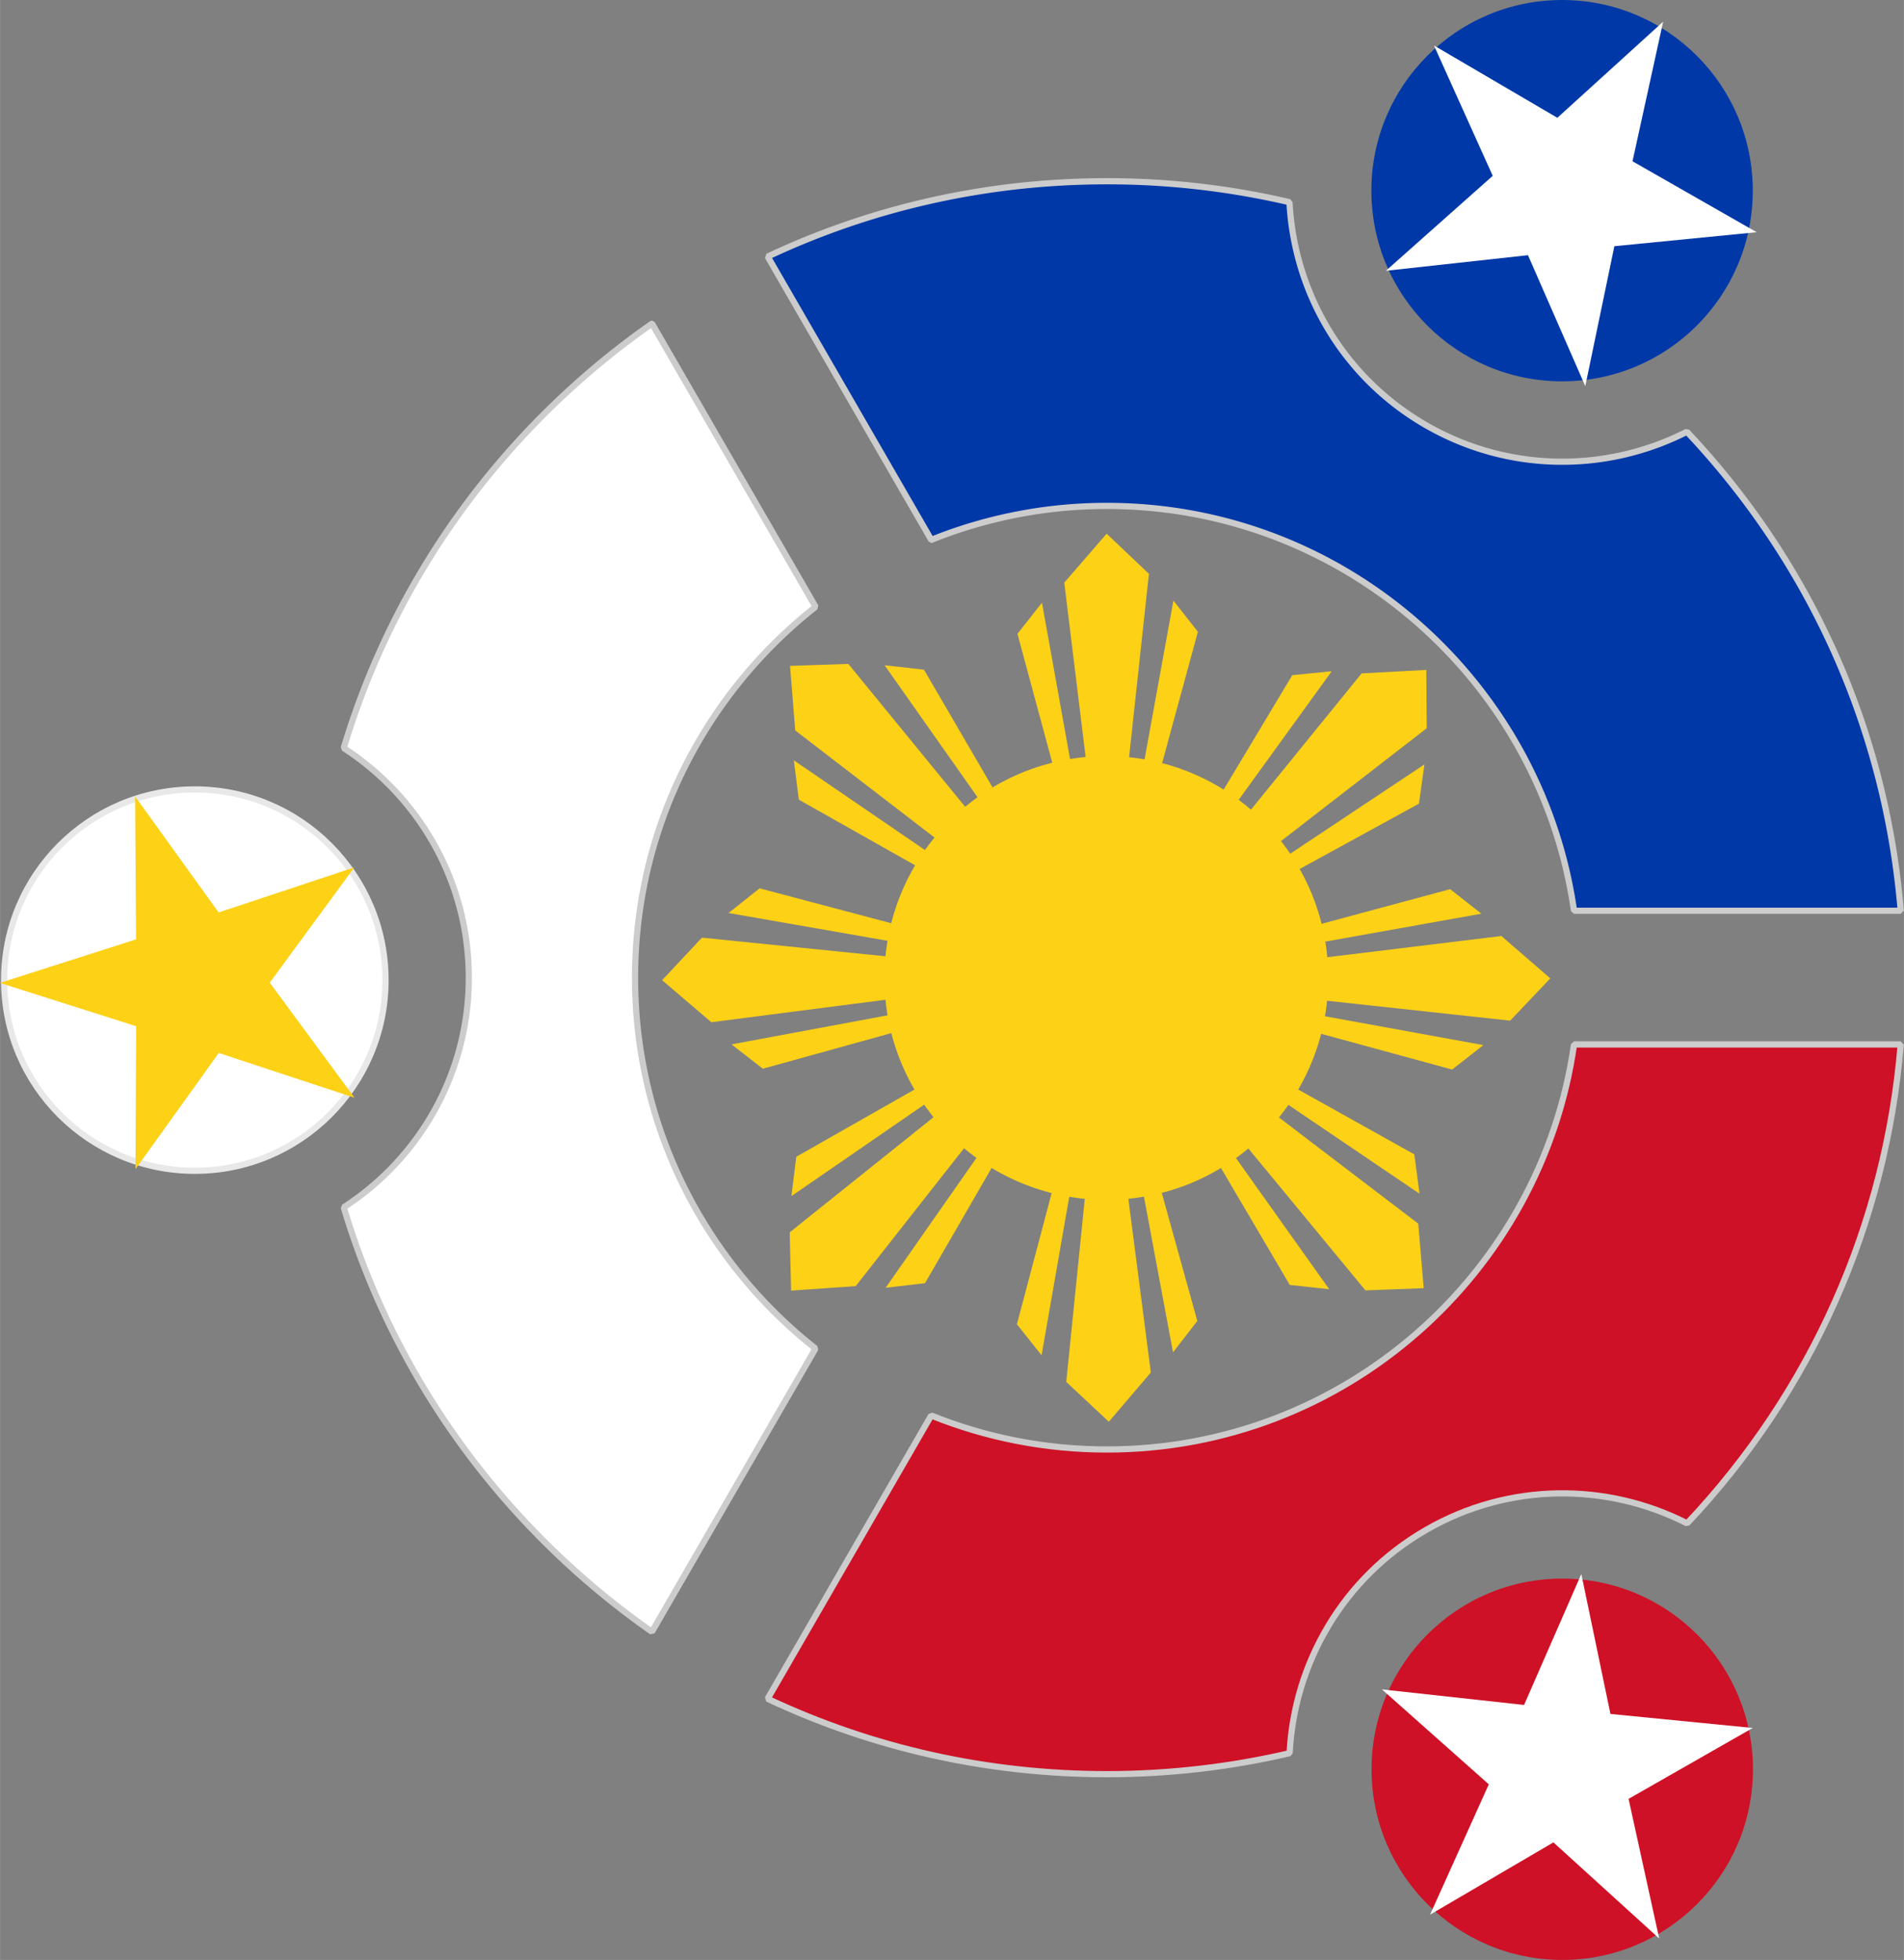
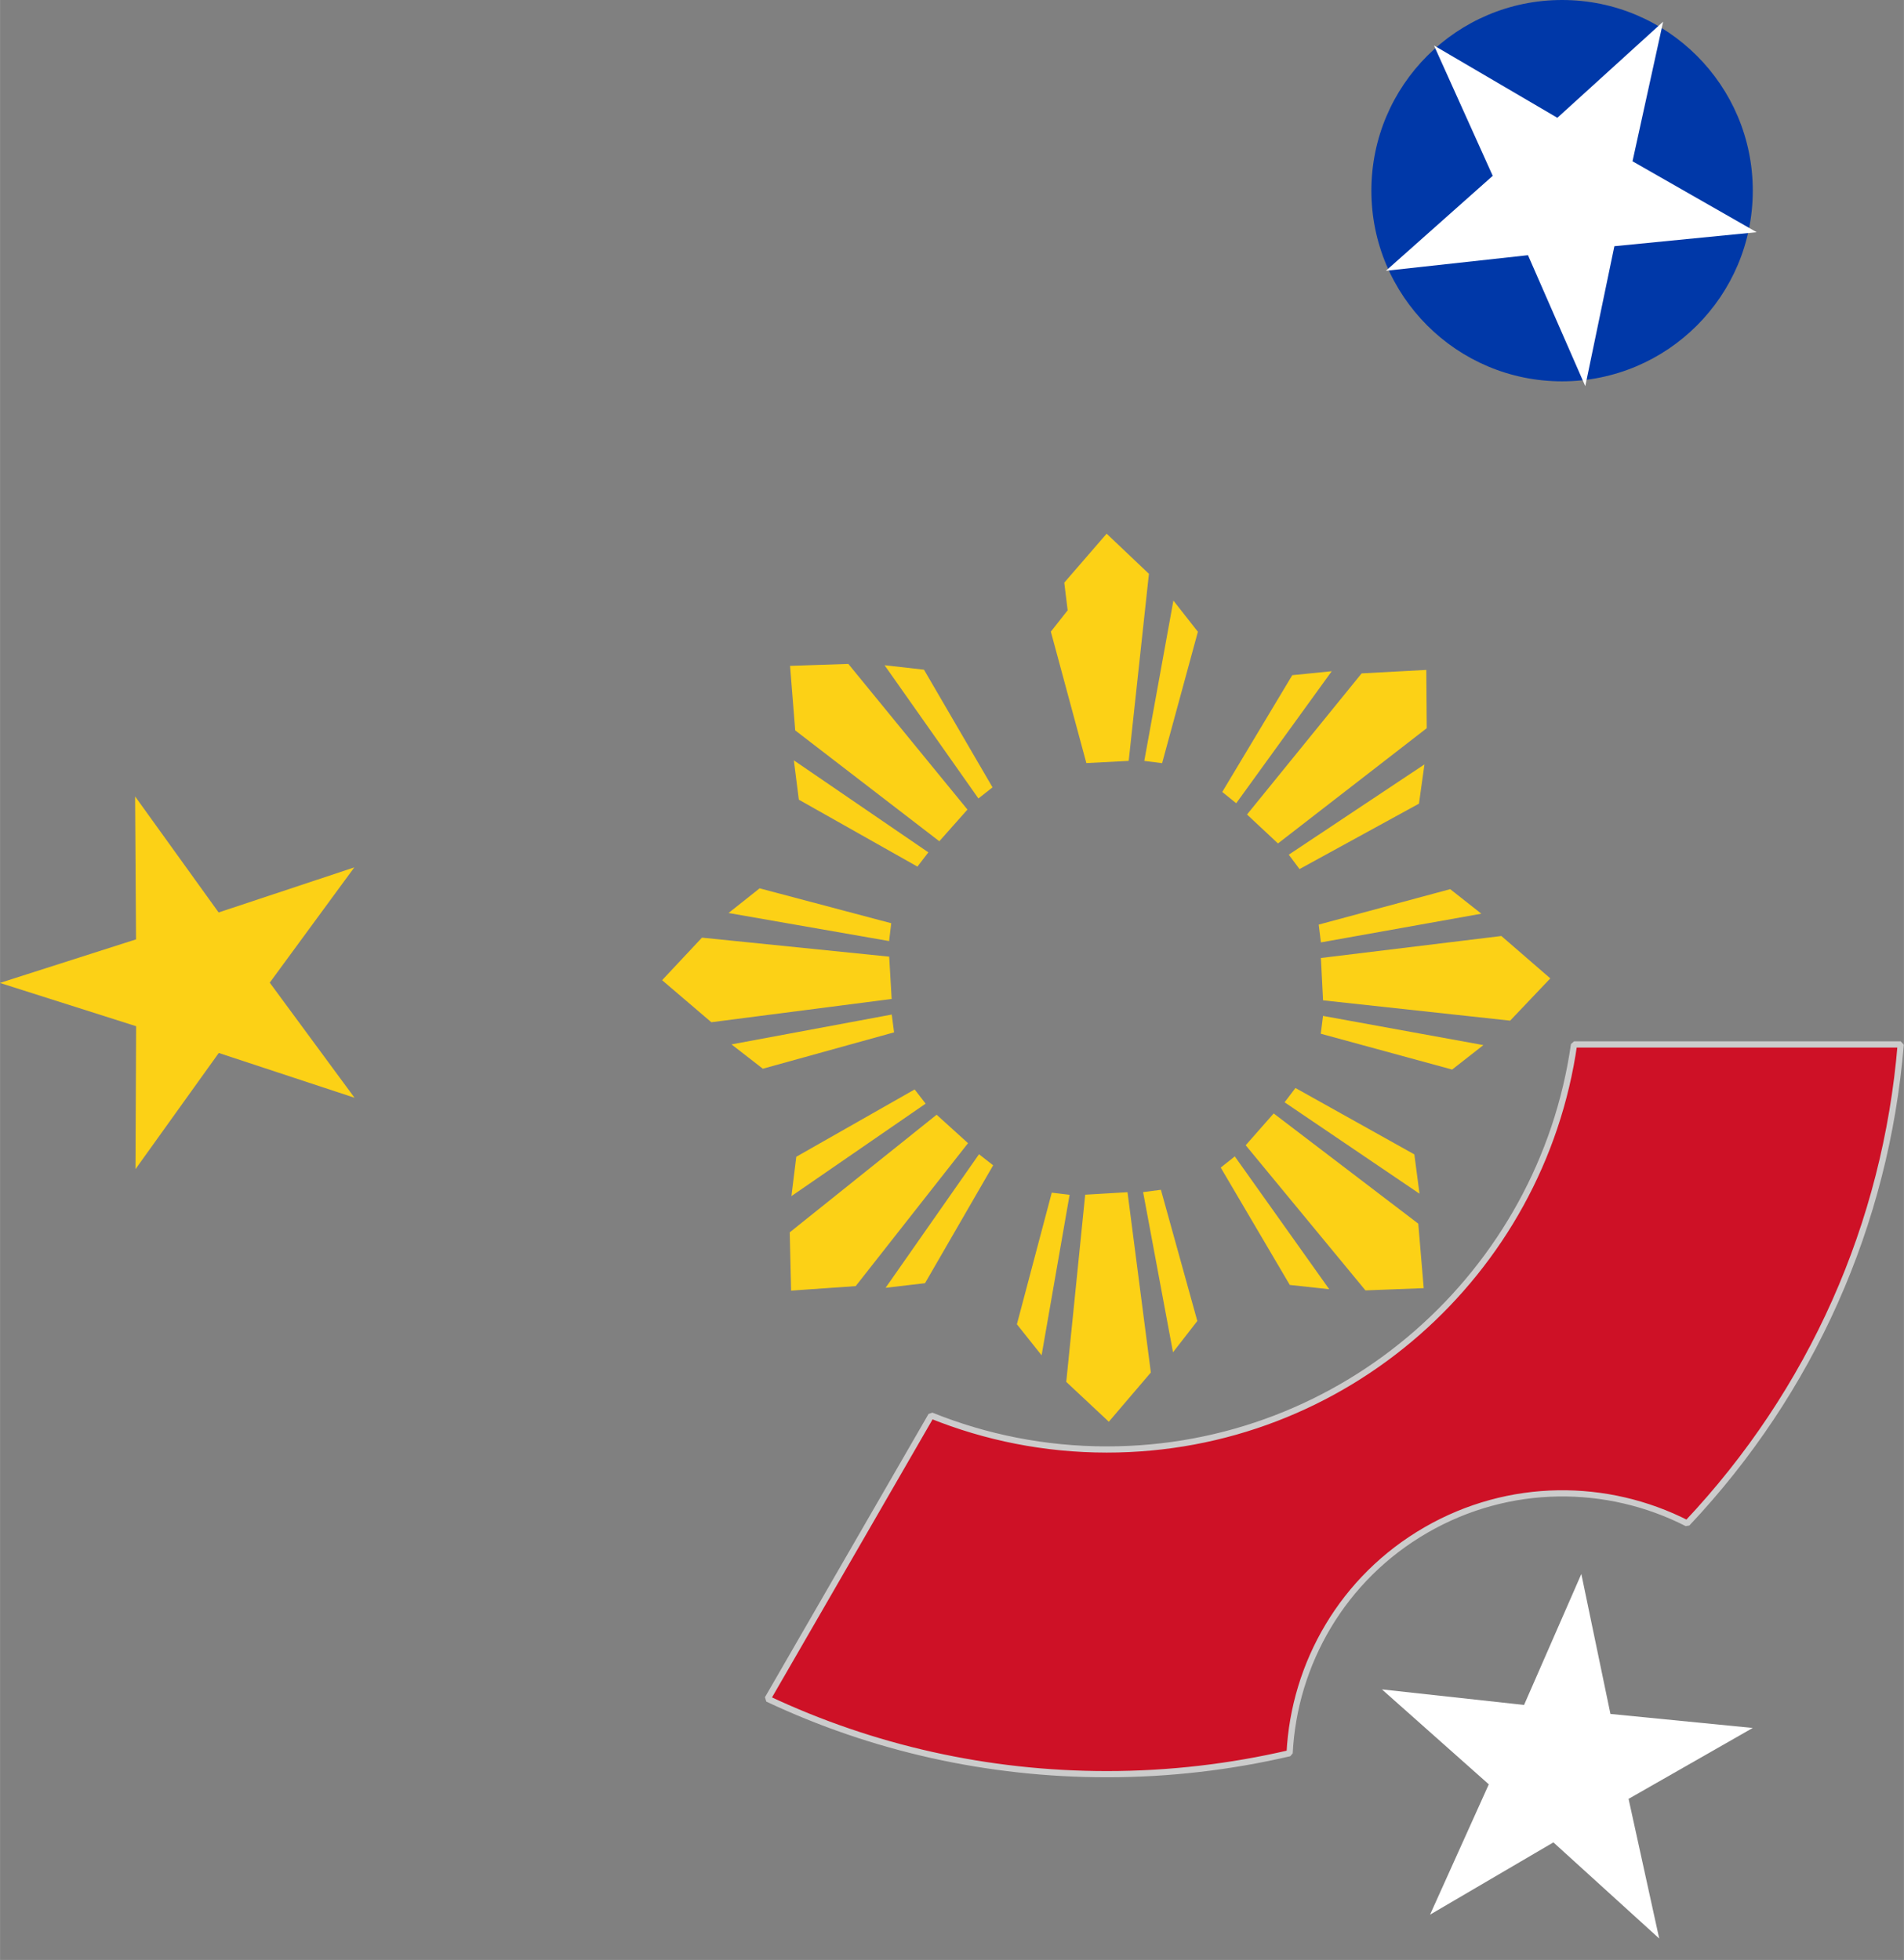
<svg xmlns="http://www.w3.org/2000/svg" width="153.55" height="158.089" viewBox="0 0 91.092 93.789">
  <rect x="0" y="0" width="91.092" height="93.789" fill="#808080" stroke="none" />
-   <path d="M52.958 24.21c11.36 0 20.787 8.436 22.348 19.373h15.632c-.71-8.594-4.273-16.604-10.23-22.921-3.815 1.943-8.506 1.98-12.491-.32-3.988-2.303-6.302-6.387-6.524-10.667a38.438 38.438 0 00-8.735-1.002c-5.704 0-11.216 1.245-16.23 3.606l7.827 13.555a22.458 22.458 0 018.403-1.624z" fill="#0038a8" stroke="#ccc" stroke-width=".297" stroke-linejoin="bevel" />
-   <path d="M30.382 46.787c0-7.193 3.38-13.61 8.636-17.747l-7.824-13.553a38.649 38.649 0 00-5.188 4.349c-4.528 4.528-7.775 9.995-9.562 15.962 3.6 2.332 5.984 6.38 5.984 10.989 0 4.608-2.384 8.657-5.984 10.988 1.787 5.967 5.034 11.434 9.562 15.962a38.683 38.683 0 005.184 4.348l7.825-13.554c-5.254-4.137-8.633-10.554-8.633-17.744z" fill="#fff" stroke="#ccc" stroke-width=".297" stroke-linejoin="bevel" />
  <path d="M75.307 49.98c-1.557 10.942-10.985 19.383-22.35 19.383-2.97 0-5.806-.578-8.405-1.626l-7.827 13.556C41.737 83.655 47.25 84.9 52.957 84.9c2.98 0 5.91-.344 8.742-1.004.218-4.285 2.533-8.376 6.524-10.68 3.986-2.302 8.679-2.265 12.495-.318 5.952-6.318 9.51-14.327 10.219-22.918h-15.63z" fill="#ce1126" stroke="#ccc" stroke-width=".297" stroke-linejoin="bevel" />
  <g transform="translate(7.553 -26.002) scale(.377)" fill="#fcd116">
-     <path d="M105.918 168.91l-8.697-14.934-5.002-.566 11.91 16.912 1.79-1.411zm-6.75 6.843l-18.288-14.07-.655-8.192 7.395-.25 15.118 18.49-3.57 4.022zm-2.778 3.218l-15.05-8.495-.634-4.994 17.071 11.68-1.387 1.809zM127.442 165.84l4.54-16.676-3.107-3.961-3.695 20.351 2.262.286zm-9.613-.01l-2.804-22.903 5.377-6.214 5.367 5.094-2.568 23.745-5.372.278zm-4.24.278l-4.507-16.684 3.113-3.955 3.655 20.358-2.262.281zM144.88 179.285l15.158-8.303.698-4.985-17.219 11.461 1.364 1.827zm-6.662-6.928l14.545-17.912 8.206-.44.056 7.4-18.88 14.627-3.928-3.675zm-3.144-2.86l8.887-14.823 5.008-.503-12.123 16.759-1.772-1.434zM147.577 200.184l16.673 4.548 3.963-3.104-20.35-3.706-.286 2.262zm.015-9.613l22.904-2.792 6.211 5.38-5.097 5.365-23.743-2.58-.275-5.373zm-.277-4.24l16.687-4.498 3.954 3.115-20.36 3.644-.28-2.262zM134.881 217.174l8.764 14.896 5.004.545-11.984-16.86-1.784 1.42zm6.721-6.872l18.349 13.99.691 8.188-7.394.283-15.2-18.423 3.554-4.038zm2.763-3.23l15.088 8.429.655 4.99-17.122-11.604 1.379-1.815zM113.439 220.357l-4.425 16.706 3.133 3.94 3.555-20.376-2.263-.27zm9.612-.057l2.962 22.883-5.335 6.251-5.401-5.057 2.404-23.762 5.37-.315zm4.239-.307l4.62 16.653-3.085 3.976-3.795-20.333 2.26-.296zM96.037 207.256l-15.022 8.545-.617 4.996L97.43 209.06l-1.393-1.804zm6.774 6.82L88.555 232.22l-8.198.572-.174-7.397 18.642-14.93 3.986 3.612zm3.189 2.81l-8.648 14.963-5 .583 11.853-16.951 1.795 1.405zM93.066 186.158l-16.705-4.43-3.941 3.132 20.375 3.562.27-2.264zm.053 9.613l-22.883 2.954-6.25-5.336 5.06-5.4 23.76 2.412.313 5.37zm.307 4.239l-16.655 4.616-3.975-3.088 20.334-3.788.296 2.26z" />
-     <circle transform="matrix(.911 0 0 .911 45.179 56.631)" r="30.916" cy="149.808" cx="82.531" />
+     <path d="M105.918 168.91l-8.697-14.934-5.002-.566 11.91 16.912 1.79-1.411zm-6.75 6.843l-18.288-14.07-.655-8.192 7.395-.25 15.118 18.49-3.57 4.022zm-2.778 3.218l-15.05-8.495-.634-4.994 17.071 11.68-1.387 1.809zM127.442 165.84l4.54-16.676-3.107-3.961-3.695 20.351 2.262.286zm-9.613-.01l-2.804-22.903 5.377-6.214 5.367 5.094-2.568 23.745-5.372.278zl-4.507-16.684 3.113-3.955 3.655 20.358-2.262.281zM144.88 179.285l15.158-8.303.698-4.985-17.219 11.461 1.364 1.827zm-6.662-6.928l14.545-17.912 8.206-.44.056 7.4-18.88 14.627-3.928-3.675zm-3.144-2.86l8.887-14.823 5.008-.503-12.123 16.759-1.772-1.434zM147.577 200.184l16.673 4.548 3.963-3.104-20.35-3.706-.286 2.262zm.015-9.613l22.904-2.792 6.211 5.38-5.097 5.365-23.743-2.58-.275-5.373zm-.277-4.24l16.687-4.498 3.954 3.115-20.36 3.644-.28-2.262zM134.881 217.174l8.764 14.896 5.004.545-11.984-16.86-1.784 1.42zm6.721-6.872l18.349 13.99.691 8.188-7.394.283-15.2-18.423 3.554-4.038zm2.763-3.23l15.088 8.429.655 4.99-17.122-11.604 1.379-1.815zM113.439 220.357l-4.425 16.706 3.133 3.94 3.555-20.376-2.263-.27zm9.612-.057l2.962 22.883-5.335 6.251-5.401-5.057 2.404-23.762 5.37-.315zm4.239-.307l4.62 16.653-3.085 3.976-3.795-20.333 2.26-.296zM96.037 207.256l-15.022 8.545-.617 4.996L97.43 209.06l-1.393-1.804zm6.774 6.82L88.555 232.22l-8.198.572-.174-7.397 18.642-14.93 3.986 3.612zm3.189 2.81l-8.648 14.963-5 .583 11.853-16.951 1.795 1.405zM93.066 186.158l-16.705-4.43-3.941 3.132 20.375 3.562.27-2.264zm.053 9.613l-22.883 2.954-6.25-5.336 5.06-5.4 23.76 2.412.313 5.37zm.307 4.239l-16.655 4.616-3.975-3.088 20.334-3.788.296 2.26z" />
  </g>
-   <circle cx="9.124" cy="46.904" r="9.124" transform="translate(.195 -.002)" fill="#fff" stroke="#e8e8e8" stroke-width=".297" />
-   <circle cx="74.548" cy="84.667" r="9.124" transform="translate(.195 -.002)" fill="#ce1126" />
  <circle cx="74.54" cy="9.126" r="9.124" transform="translate(.195 -.002)" fill="#0038a8" />
  <path d="M6.48 55.948l.031-6.84-6.519-2.072 6.515-2.084-.045-6.84 3.996 5.552 6.491-2.156-4.045 5.515 4.056 5.508-6.495-2.143-3.985 5.56z" fill="#fcd116" />
  <path d="M66.116 80.843l6.8.745 2.74-6.267 1.393 6.697 6.807.671-5.94 3.393 1.466 6.682-5.062-4.6-5.901 3.458 2.81-6.236-5.113-4.543zM84.045 11.112l-5.94-3.394 1.466-6.681-5.062 4.6-5.902-3.459 2.81 6.236-5.112 4.544 6.799-.746 2.741 6.267 1.392-6.697 6.808-.67z" fill="#fff" />
</svg>